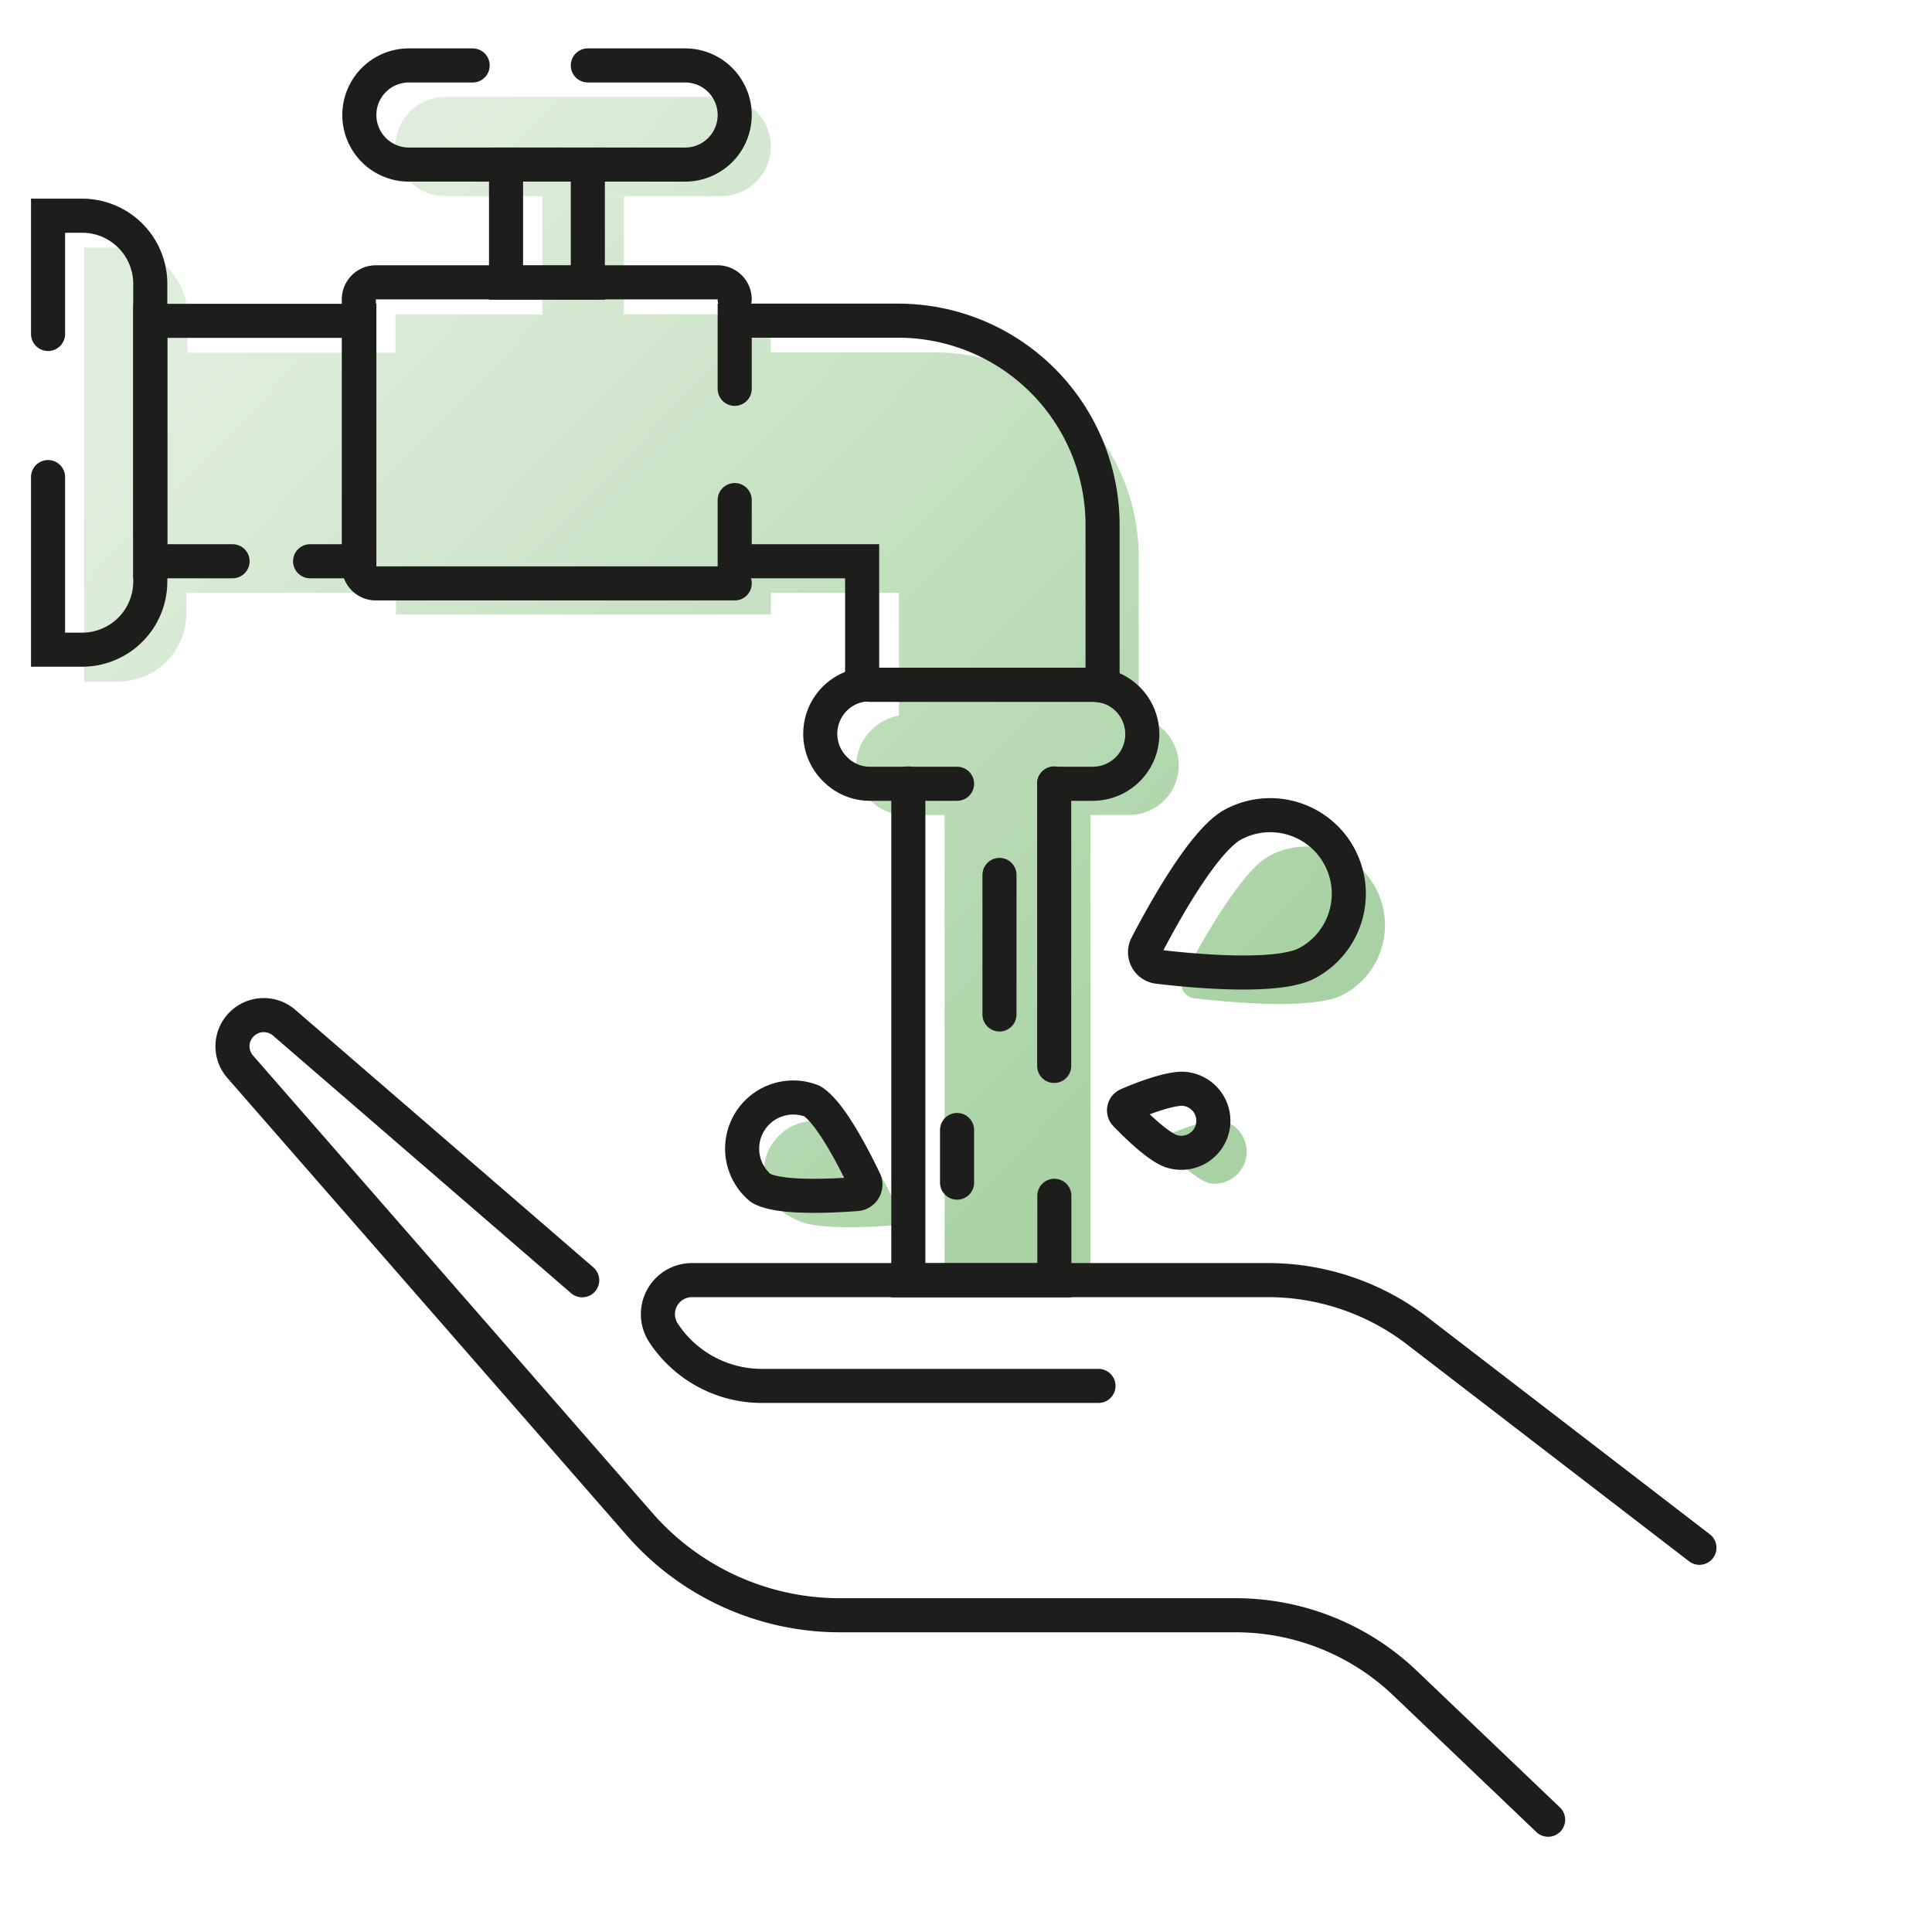
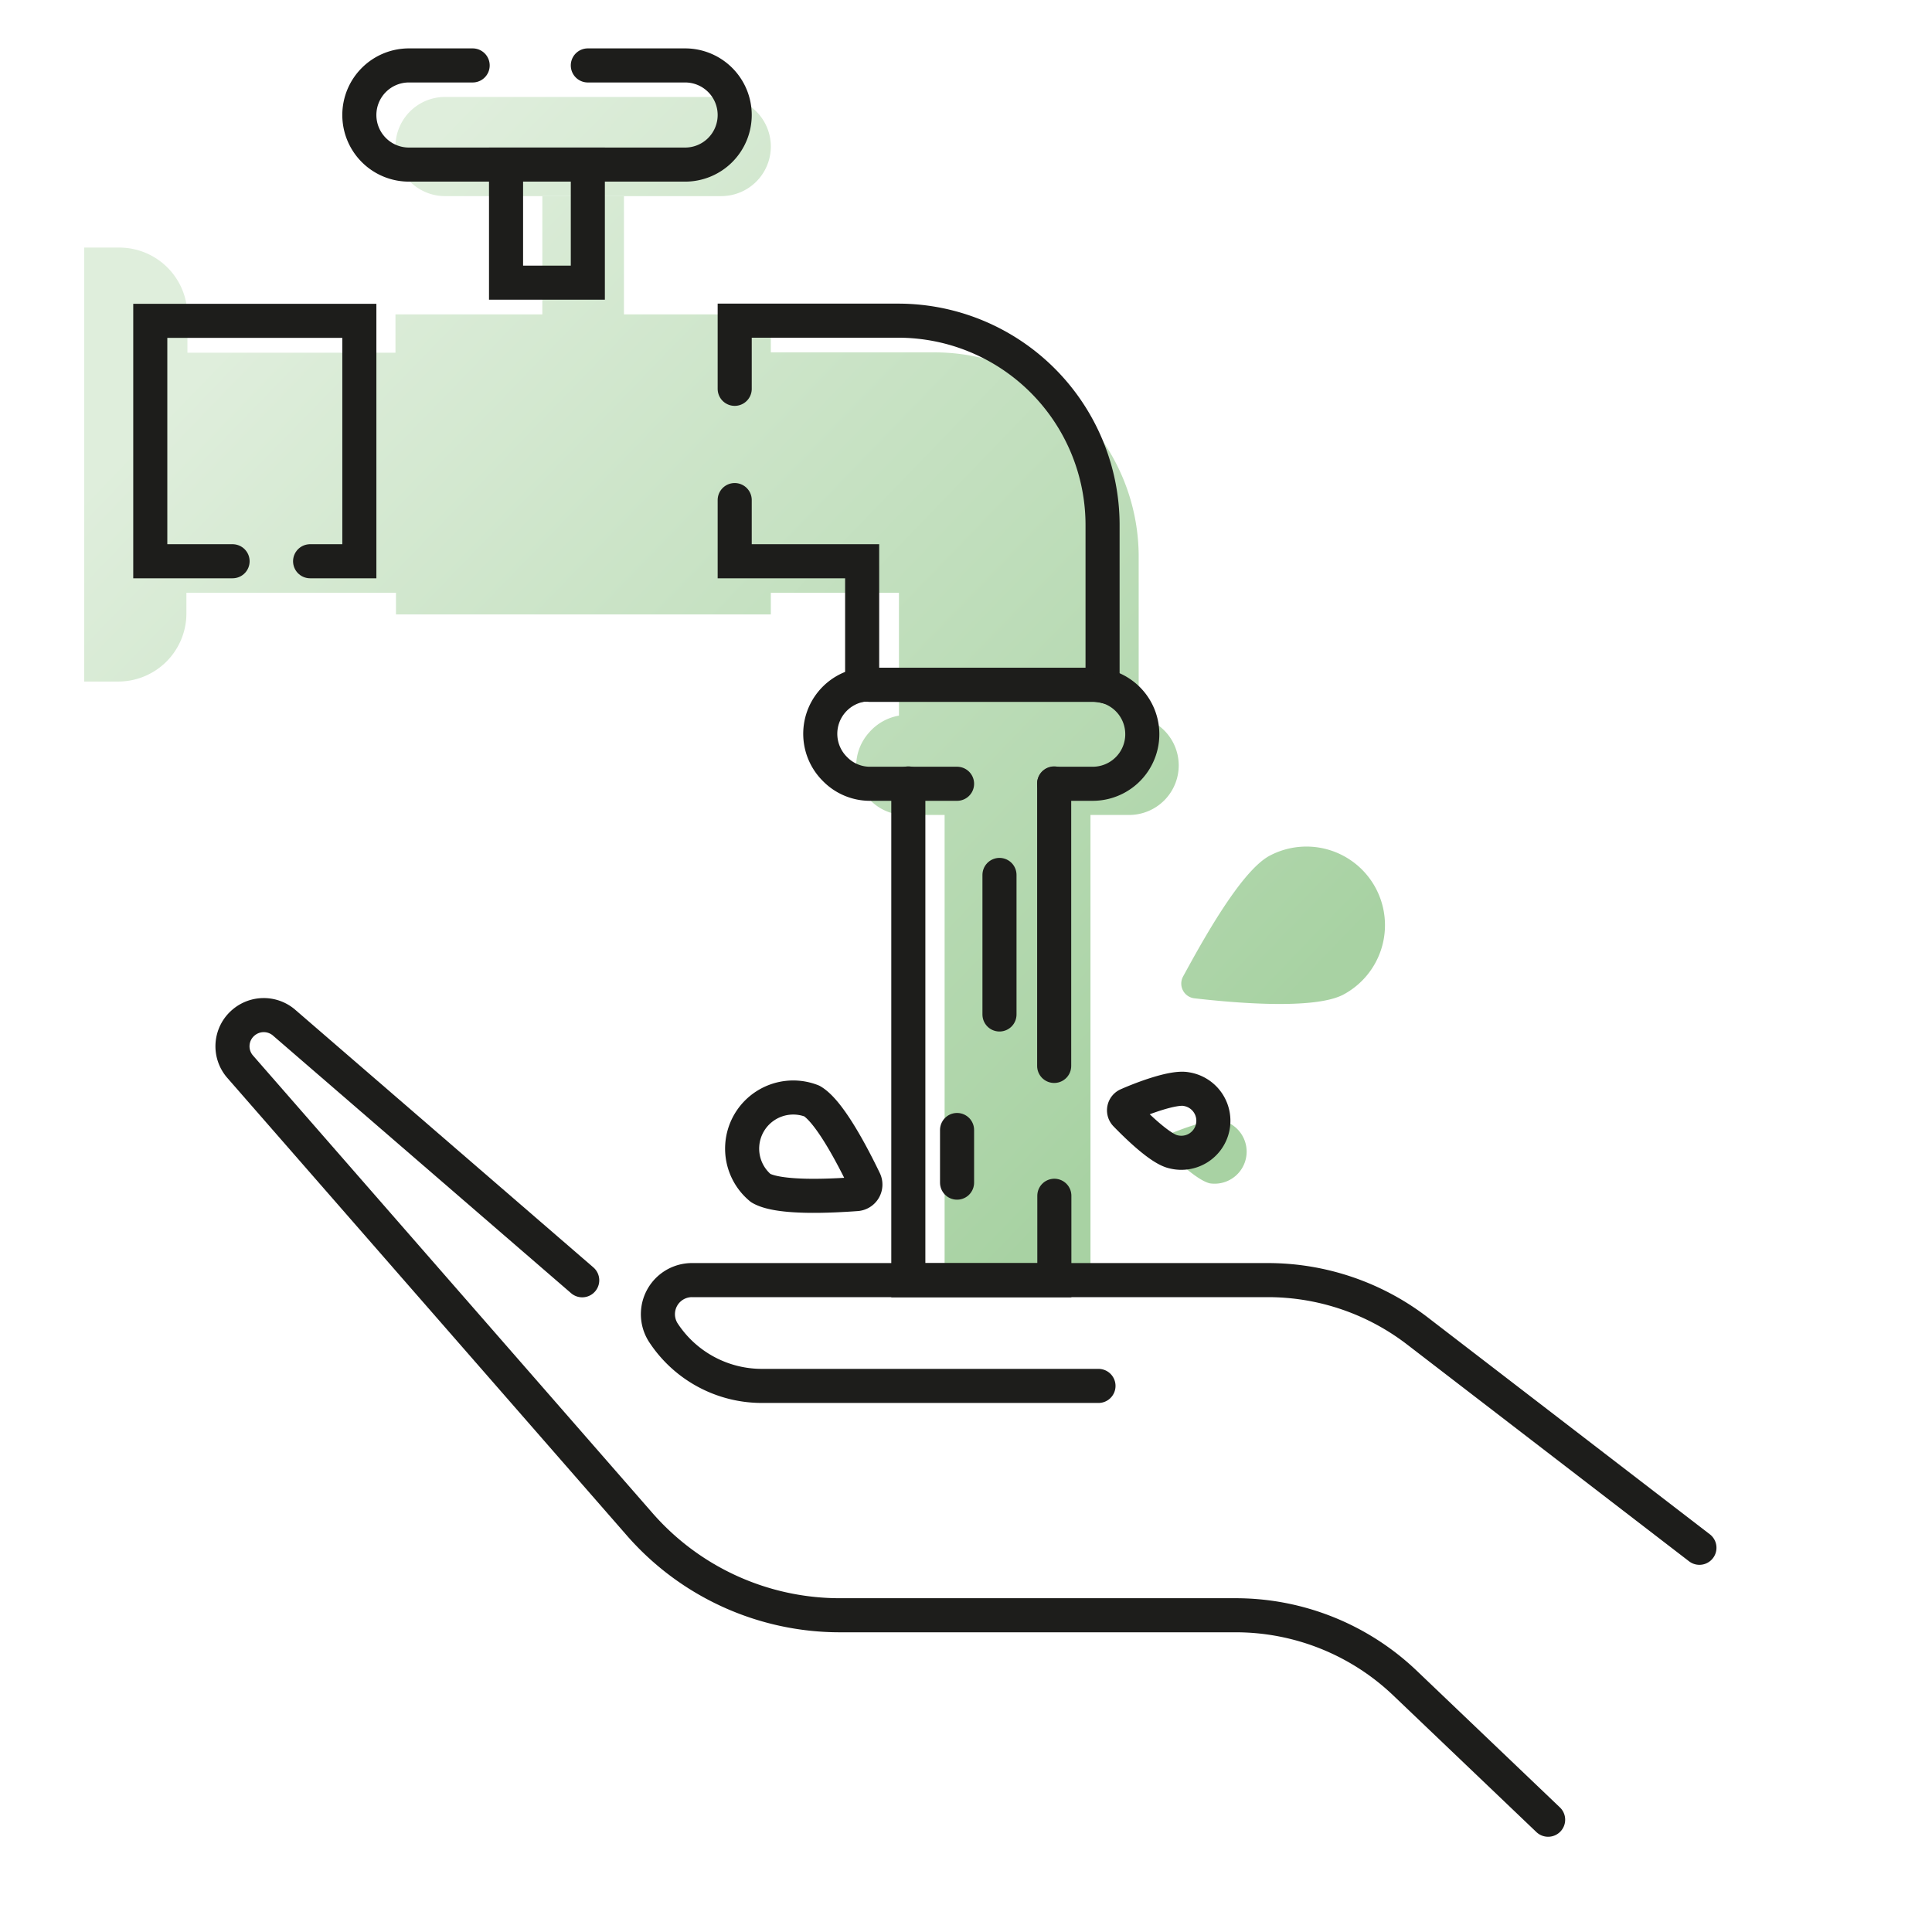
<svg xmlns="http://www.w3.org/2000/svg" xmlns:xlink="http://www.w3.org/1999/xlink" id="Calque_1" data-name="Calque 1" viewBox="0 0 113.39 113.39">
  <defs>
    <style>.cls-1{fill:url(#Dégradé_sans_nom_31);}.cls-2{fill:url(#Dégradé_sans_nom_31-2);}.cls-3{fill:url(#Dégradé_sans_nom_31-3);}.cls-4{fill:url(#Dégradé_sans_nom_31-4);}.cls-5{fill:url(#Dégradé_sans_nom_31-5);}.cls-6,.cls-7{fill:none;stroke:#1d1d1b;stroke-linecap:round;stroke-width:2px;}.cls-6{stroke-miterlimit:10;}.cls-7{stroke-linejoin:round;}</style>
    <linearGradient id="Dégradé_sans_nom_31" x1="29.29" y1="3.83" x2="80.94" y2="53.71" gradientUnits="userSpaceOnUse">
      <stop offset="0" stop-color="#dfeedc" />
      <stop offset="1" stop-color="#a8d2a3" />
    </linearGradient>
    <linearGradient id="Dégradé_sans_nom_31-2" x1="17.4" y1="15.92" x2="68.28" y2="65.06" xlink:href="#Dégradé_sans_nom_31" />
    <linearGradient id="Dégradé_sans_nom_31-3" x1="25.81" y1="7.43" x2="77.47" y2="57.31" xlink:href="#Dégradé_sans_nom_31" />
    <linearGradient id="Dégradé_sans_nom_31-4" x1="5.85" y1="28.1" x2="57.5" y2="77.98" xlink:href="#Dégradé_sans_nom_31" />
    <linearGradient id="Dégradé_sans_nom_31-5" x1="17.7" y1="15.83" x2="69.35" y2="65.71" xlink:href="#Dégradé_sans_nom_31" />
  </defs>
  <path class="cls-1" d="M45.24,8.6a2.91,2.91,0,0,1-2.91,2.91H26.12a2.91,2.91,0,0,1,0-5.82H42.33A2.91,2.91,0,0,1,45.24,8.6Z" />
  <path class="cls-2" d="M69.18,44.92a2.91,2.91,0,0,1-2.91,2.91H64V75.14H55.44V47.83H53.17A2.87,2.87,0,0,1,51.11,47a2.91,2.91,0,0,1-.86-2.06A2.94,2.94,0,0,1,51,43a3,3,0,0,1,1.76-1V34.79H45.24v1.27h-22V34.79H10.94V36a4,4,0,0,1-4,4h-2V14.53H7a4,4,0,0,1,4,4v2.17H23.21V18.45h8.62V11.51h4.79v6.94h8.62v2.23h9.59a12,12,0,0,1,12,12v9.39a2.91,2.91,0,0,1,2.35,2.86Z" />
  <path class="cls-3" d="M80.75,52.14a4.61,4.61,0,0,0-6.23-1.92c-1.7.9-4,5.1-5.1,7.12a.87.87,0,0,0,.67,1.25c2.26.26,7,.69,8.74-.21A4.62,4.62,0,0,0,80.75,52.14Z" />
-   <path class="cls-4" d="M49.73,66.47a3,3,0,1,0-3,5.11c1.06.61,4.14.46,5.59.34a.54.54,0,0,0,.45-.78C52.19,69.82,50.79,67.08,49.73,66.47Z" />
  <path class="cls-5" d="M71.75,65.77c-.77-.16-2.58.56-3.44.92a.35.35,0,0,0-.11.56c.64.67,2,2,2.8,2.2a1.88,1.88,0,0,0,.75-3.68Z" />
  <path class="cls-6" d="M34.17,75.14,16.65,60a1.83,1.83,0,0,0-2.34,0h0a1.82,1.82,0,0,0-.22,2.6l23.4,26.8a15.6,15.6,0,0,0,11.79,5.4h23.2a14.4,14.4,0,0,1,10,4l8.38,8" />
  <path class="cls-6" d="M99.74,90.84,83.21,78.13a14.41,14.41,0,0,0-8.8-3H40.59a2,2,0,0,0-1.66,3.08h0a6.91,6.91,0,0,0,5.79,3.13H64.47" />
  <path class="cls-6" d="M43.12,29.35v3.59H50.6v7.25a2.12,2.12,0,0,1,.44,0h13.1a2.69,2.69,0,0,1,.57.06V30.82a12,12,0,0,0-12-12H43.12v4" />
  <polyline class="cls-6" points="18.2 32.94 21.09 32.94 21.09 18.83 8.82 18.83 8.82 32.94 13.65 32.94" />
-   <path class="cls-6" d="M43.12,17.57a1,1,0,0,0-1-1H22.06a1,1,0,0,0-1,1V33.24a1,1,0,0,0,1,1H43.12" />
-   <path class="cls-6" d="M2.82,28V38.13h2a4,4,0,0,0,4-4V16.66a4,4,0,0,0-4-4h-2V19.6" />
  <rect class="cls-6" x="29.7" y="9.66" width="4.8" height="6.93" />
  <path class="cls-6" d="M27.74,3.84H24a2.91,2.91,0,0,0-2.91,2.91h0A2.91,2.91,0,0,0,24,9.66H40.21a2.91,2.91,0,0,0,2.91-2.91h0a2.91,2.91,0,0,0-2.91-2.91H34.5" />
  <path class="cls-6" d="M56.17,46H51A2.87,2.87,0,0,1,49,45.13a2.91,2.91,0,0,1,1.61-4.94,3.29,3.29,0,0,1,.45,0h13.1a3.43,3.43,0,0,1,.56.05A2.91,2.91,0,0,1,64.14,46H61.87" />
  <line class="cls-6" x1="61.87" y1="45.98" x2="61.87" y2="62.56" />
  <polyline class="cls-6" points="61.88 70.18 61.88 75.14 53.31 75.14 53.31 45.98" />
  <line class="cls-6" x1="58.66" y1="51.35" x2="58.66" y2="59.54" />
  <line class="cls-6" x1="56.17" y1="66.32" x2="56.17" y2="69.41" />
-   <path class="cls-7" d="M72.39,48.38a4.61,4.61,0,1,1,4.32,8.15c-1.7.9-6.49.48-8.75.21a.86.86,0,0,1-.66-1.25C68.35,53.47,70.69,49.27,72.39,48.38Z" />
  <path class="cls-7" d="M44.65,69.73a3,3,0,0,1,3-5.11c1.06.62,2.46,3.36,3.09,4.67a.56.56,0,0,1-.46.79C48.78,70.19,45.71,70.35,44.65,69.73Z" />
  <path class="cls-7" d="M69.62,63.92a1.88,1.88,0,1,1-.75,3.68c-.76-.16-2.15-1.52-2.8-2.19a.35.35,0,0,1,.12-.57C67,64.48,68.86,63.77,69.62,63.92Z" />
</svg>